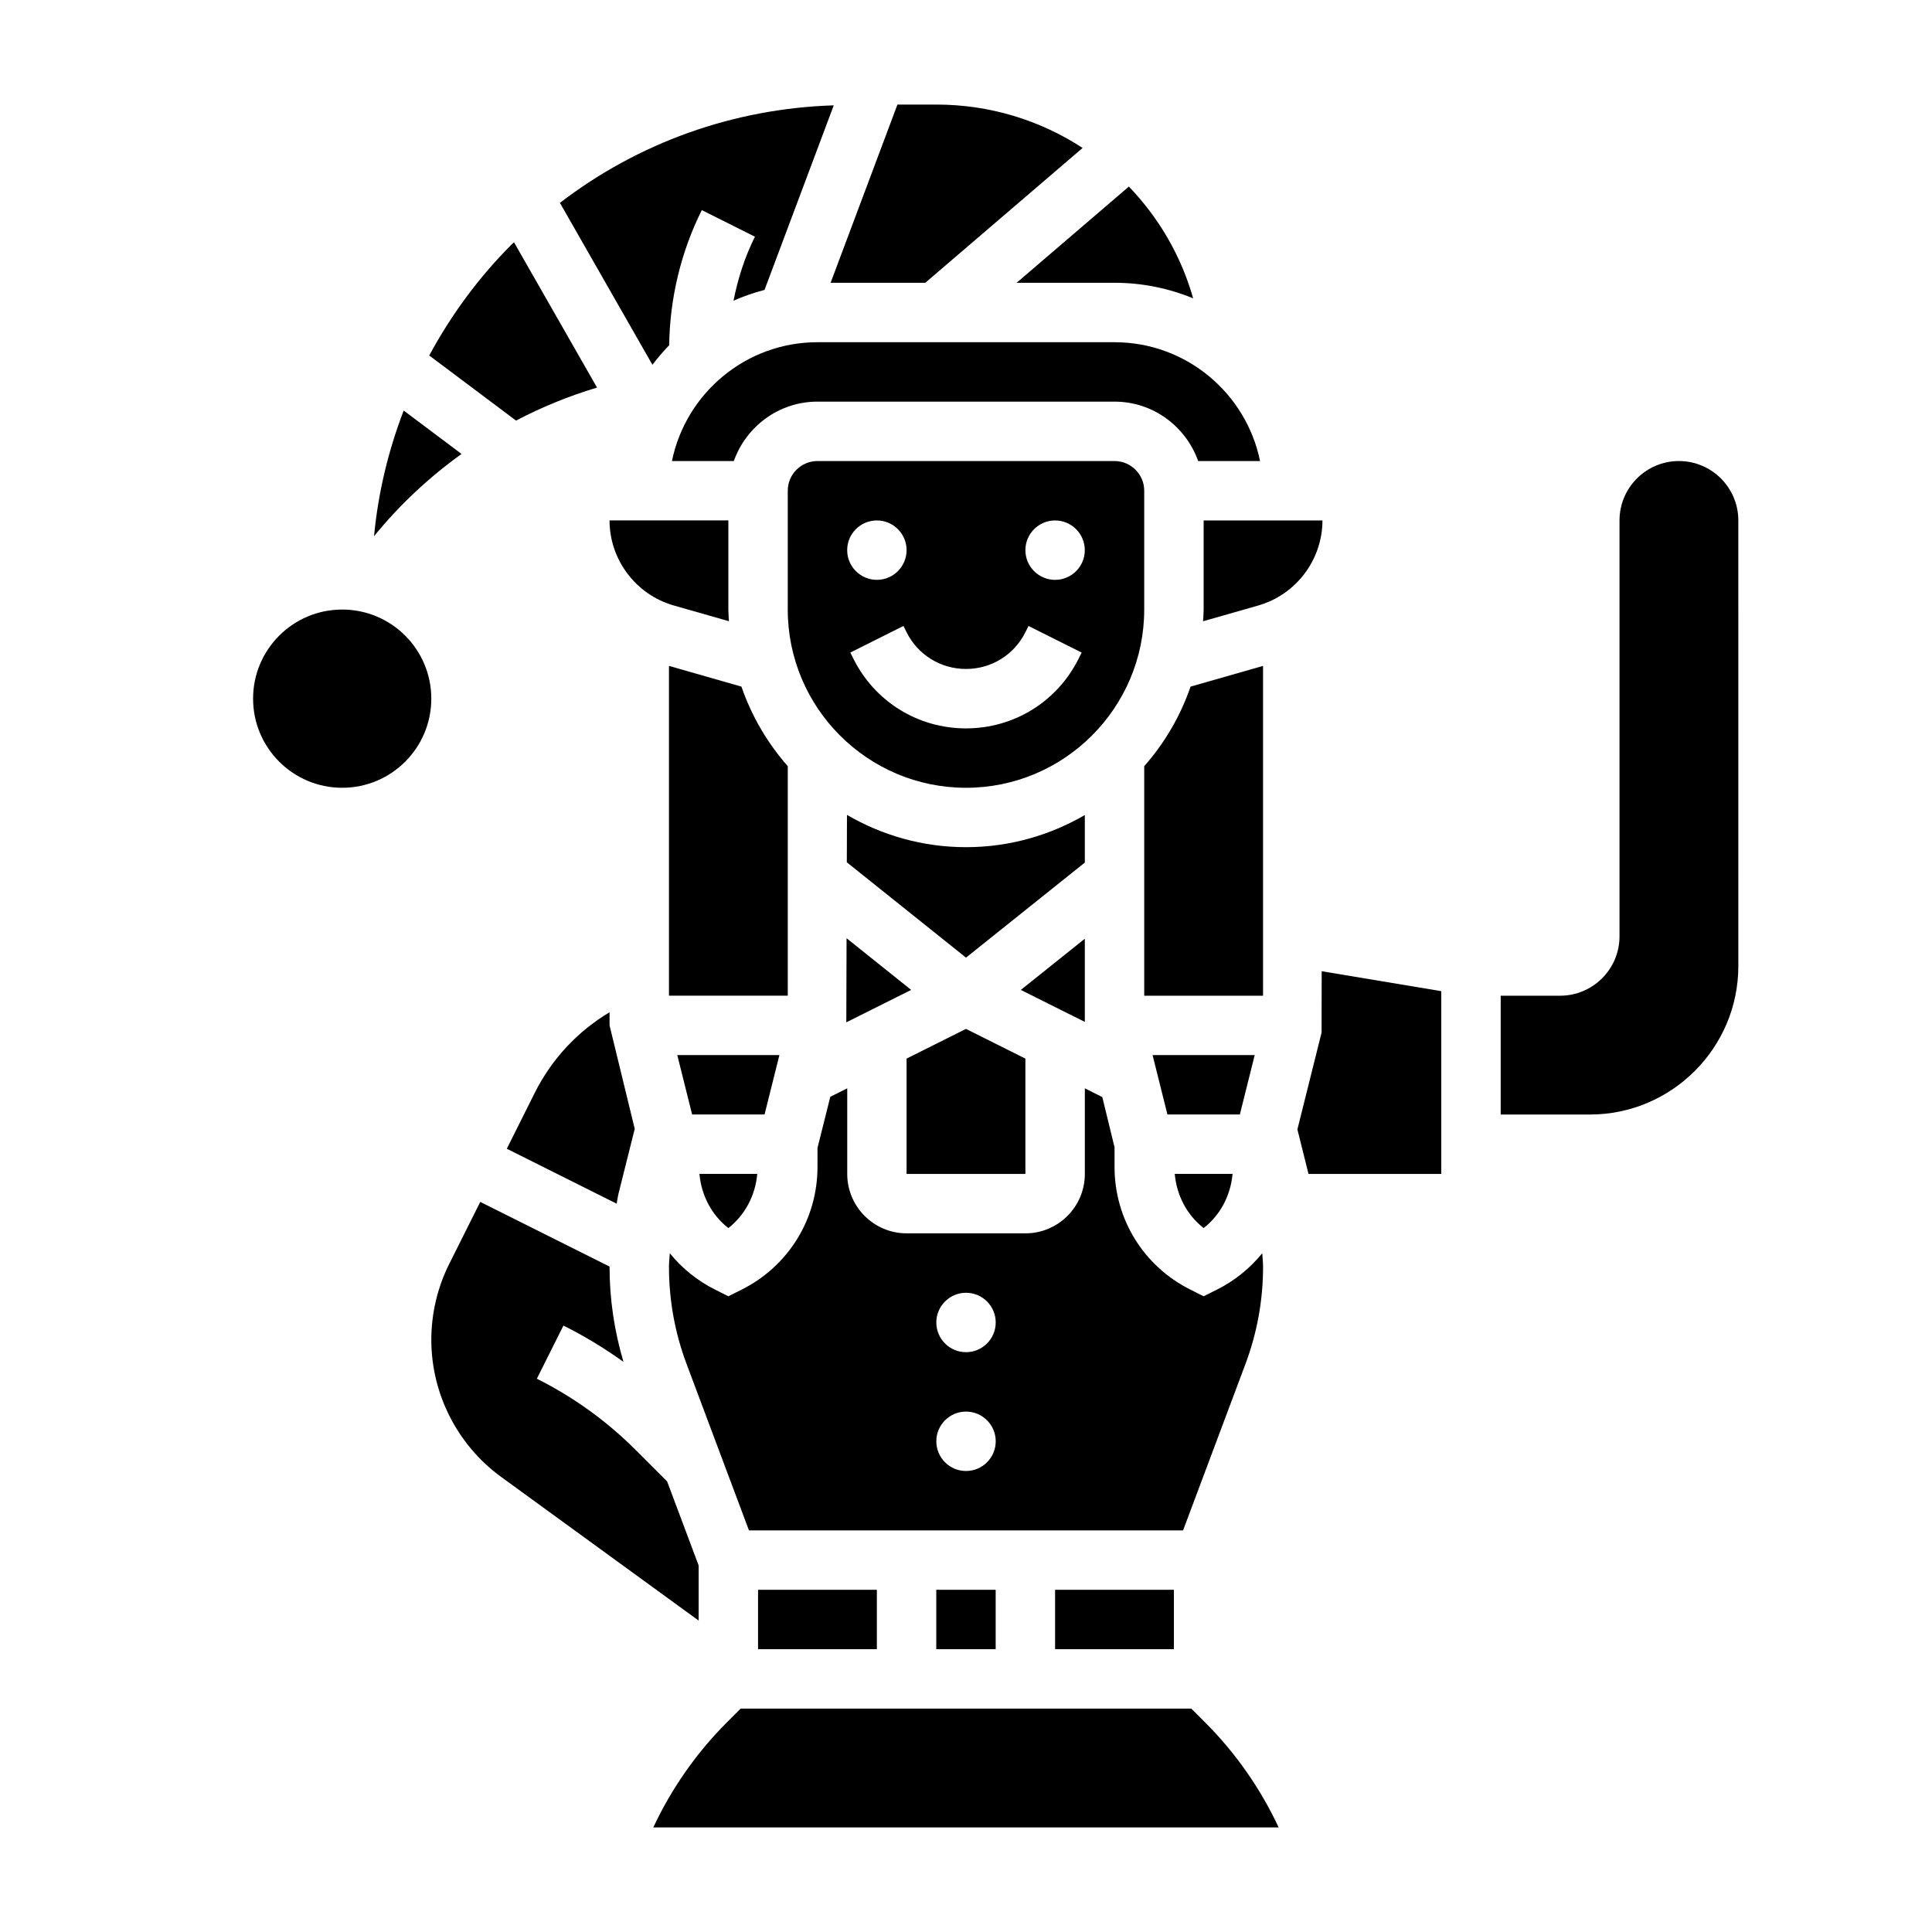
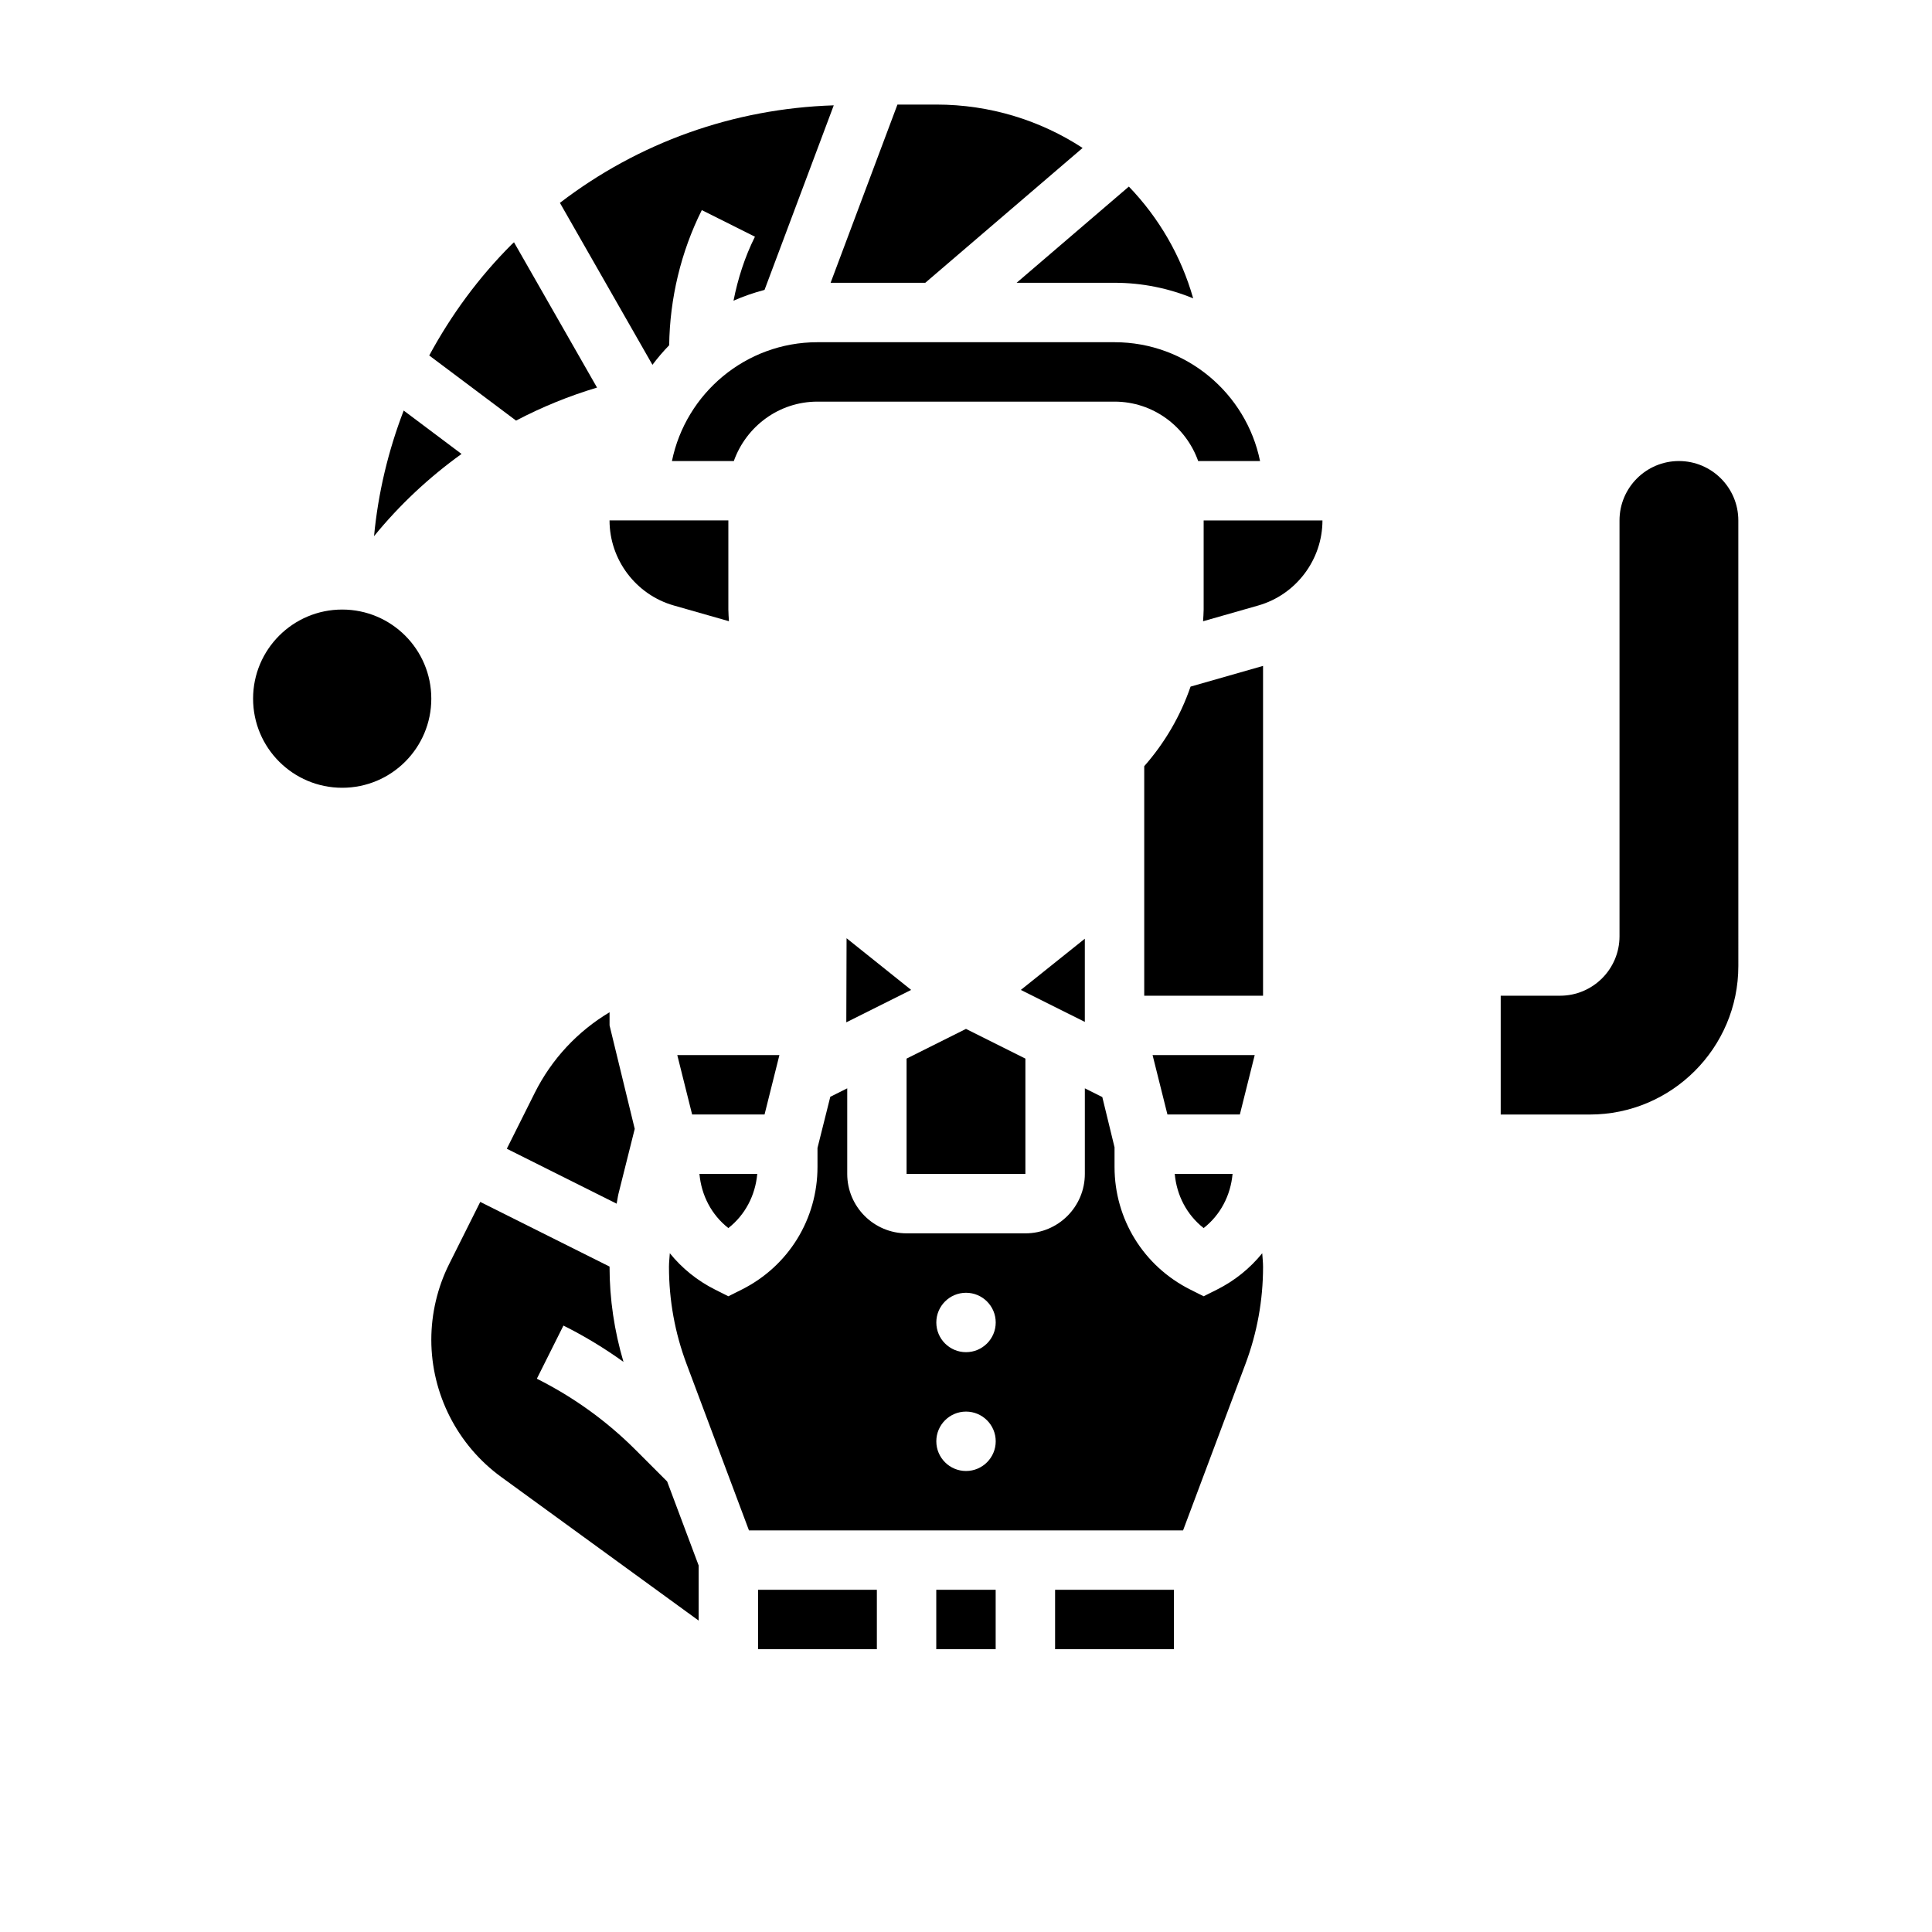
<svg xmlns="http://www.w3.org/2000/svg" fill="#000000" width="800px" height="800px" version="1.1" viewBox="144 144 512 512">
  <g>
    <path d="m258.3 329.15c0 13.043-10.57 23.617-23.613 23.617s-23.617-10.574-23.617-23.617c0-13.039 10.574-23.613 23.617-23.613s23.613 10.574 23.613 23.613" />
-     <path d="m352.77 347.05c-5.375-6.109-9.574-13.242-12.281-21.09l-19.207-5.492v87.402h31.488z" />
    <path d="m350.55 423.61h-27.062l3.934 15.746h19.191z" />
    <path d="m337.02 469.45c4.449-3.481 7.148-8.652 7.66-14.352h-15.32c0.512 5.699 3.211 10.871 7.66 14.352z" />
    <path d="m322.53 304.45 14.648 4.18c-0.055-1.031-0.156-2.047-0.156-3.094v-23.617h-31.488c0 10.406 6.988 19.672 16.996 22.531z" />
    <path d="m415.74 455.1v-30.559l-15.742-7.871-15.746 7.871v30.559z" />
    <path d="m431.49 392.77-16.957 13.57 16.957 8.477z" />
    <path d="m368.35 392.64-0.07 22.289 17.184-8.59z" />
    <path d="m344.89 565.31h31.488v15.742h-31.488z" />
    <path d="m285.7 433.65-7.391 14.777 29.109 14.562c0.188-0.875 0.277-1.77 0.488-2.637l4.305-17.191-6.672-27.422v-3.481c-8.457 5.055-15.328 12.375-19.84 21.391z" />
    <path d="m474.04 505.52c3.109-8.273 4.684-16.957 4.684-25.812 0-1.195-0.148-2.387-0.219-3.582-3.203 3.945-7.25 7.258-12.004 9.637l-3.519 1.762-3.519-1.762c-12.391-6.203-20.098-18.668-20.098-32.512v-5.203l-3.242-13.312-4.629-2.316v22.688c0 8.684-7.062 15.742-15.742 15.742h-31.484c-8.684 0-15.742-7.062-15.742-15.742v-22.688l-4.488 2.242-3.394 13.551v5.031c0 13.855-7.707 26.316-20.098 32.52l-3.516 1.762-3.519-1.762c-4.754-2.379-8.801-5.691-12.004-9.645-0.07 1.203-0.223 2.394-0.223 3.59 0 8.855 1.574 17.539 4.684 25.812l16.516 44.051h115.04zm-74.035 28.309c-4.344 0-7.871-3.527-7.871-7.871s3.527-7.871 7.871-7.871 7.871 3.527 7.871 7.871-3.527 7.871-7.871 7.871zm0-31.488c-4.344 0-7.871-3.527-7.871-7.871s3.527-7.871 7.871-7.871 7.871 3.527 7.871 7.871-3.527 7.871-7.871 7.871z" />
    <path d="m360.64 234.69c-19.004 0-34.906 13.547-38.566 31.488h16.398c3.258-9.141 11.918-15.742 22.168-15.742h78.719c10.25 0 18.91 6.606 22.168 15.742h16.398c-3.66-17.941-19.555-31.488-38.566-31.488z" />
    <path d="m423.61 565.31h31.488v15.742h-31.488z" />
-     <path d="m431.49 359.99c-9.273 5.387-20.012 8.52-31.488 8.52-11.5 0-22.254-3.148-31.543-8.551l-0.039 12.562 31.582 25.262 31.488-25.191z" />
    <path d="m392.12 565.31h15.742v15.742h-15.742z" />
    <path d="m462.98 281.92v23.617c0 1.047-0.102 2.062-0.156 3.102l14.648-4.18c10.004-2.867 16.992-12.133 16.992-22.539z" />
    <path d="m321.34 235.49c0.164-12.367 3.102-24.727 8.645-35.809l14.082 7.047c-2.676 5.352-4.519 11.09-5.676 16.957 2.637-1.172 5.383-2.109 8.219-2.859l18.344-48.91c-26.59 0.852-51.711 9.855-72.57 25.844l24.52 42.918c1.375-1.816 2.84-3.559 4.438-5.188z" />
    <path d="m439.36 218.94c7.375 0 14.406 1.48 20.844 4.125-3.211-11.312-9.141-21.41-17.043-29.621l-29.746 25.496z" />
    <path d="m302.22 246.71-22.004-38.504c-0.195 0.188-0.41 0.355-0.605 0.551-8.824 8.824-16.082 18.766-21.859 29.449l23.004 17.254c6.816-3.578 13.988-6.508 21.465-8.75z" />
    <path d="m389.21 218.94 41.691-35.73c-11.156-7.281-24.477-11.5-38.781-11.5h-10.289l-17.711 47.23z" />
    <path d="m329.15 558.87-8.352-22.27-8.383-8.383c-7.66-7.66-16.461-13.996-26.145-18.844l7.047-14.082c5.574 2.785 10.887 6.008 15.91 9.621-2.418-8.184-3.691-16.621-3.691-25.211v-0.047l-34.266-17.137-8.227 16.445c-3.102 6.191-4.742 13.145-4.742 20.094 0 14.328 6.918 27.914 18.508 36.344l52.34 38.07z" />
    <path d="m266.31 264.3-15.328-11.5c-4.078 10.613-6.769 21.773-7.856 33.289 6.769-8.312 14.586-15.602 23.184-21.789z" />
-     <path d="m447.23 305.54v-31.488c0-4.344-3.527-7.871-7.871-7.871h-78.723c-4.344 0-7.871 3.527-7.871 7.871v31.488c0 26.047 21.184 47.23 47.23 47.23 26.051 0 47.234-21.184 47.234-47.23zm-70.848-23.617c4.344 0 7.871 3.527 7.871 7.871s-3.527 7.871-7.871 7.871-7.871-3.527-7.871-7.871 3.523-7.871 7.871-7.871zm53.441 36.668c-5.684 11.375-17.113 18.438-29.824 18.438-12.715 0-24.145-7.062-29.828-18.438l-0.828-1.66 14.082-7.047 0.828 1.668c3 6 9.031 9.73 15.746 9.73s12.746-3.731 15.742-9.73l0.828-1.66 14.082 7.047zm-6.211-20.922c-4.344 0-7.871-3.527-7.871-7.871s3.527-7.871 7.871-7.871 7.871 3.527 7.871 7.871c0.004 4.344-3.523 7.871-7.871 7.871z" />
-     <path d="m459.71 596.8h-119.43l-3.707 3.707c-8.031 8.039-14.633 17.5-19.445 27.781h165.73c-4.801-10.289-11.414-19.75-19.445-27.781z" />
-     <path d="m494.23 417.65-6.406 25.652 2.941 11.801h35.188v-48.434l-31.691-5.285z" />
    <path d="m478.72 320.47-19.207 5.488c-2.699 7.848-6.902 14.988-12.281 21.09v60.824h31.488z" />
    <path d="m588.93 266.18c-8.684 0-15.742 7.062-15.742 15.742v110.21c0 8.684-7.062 15.742-15.742 15.742h-15.742v31.488h23.617c21.703 0 39.359-17.656 39.359-39.359l-0.004-118.08c0-8.684-7.062-15.742-15.746-15.742z" />
    <path d="m476.51 423.61h-27.066l3.938 15.746h19.191z" />
    <path d="m462.98 469.45c4.449-3.481 7.148-8.652 7.66-14.352h-15.32c0.512 5.699 3.211 10.871 7.66 14.352z" />
  </g>
</svg>